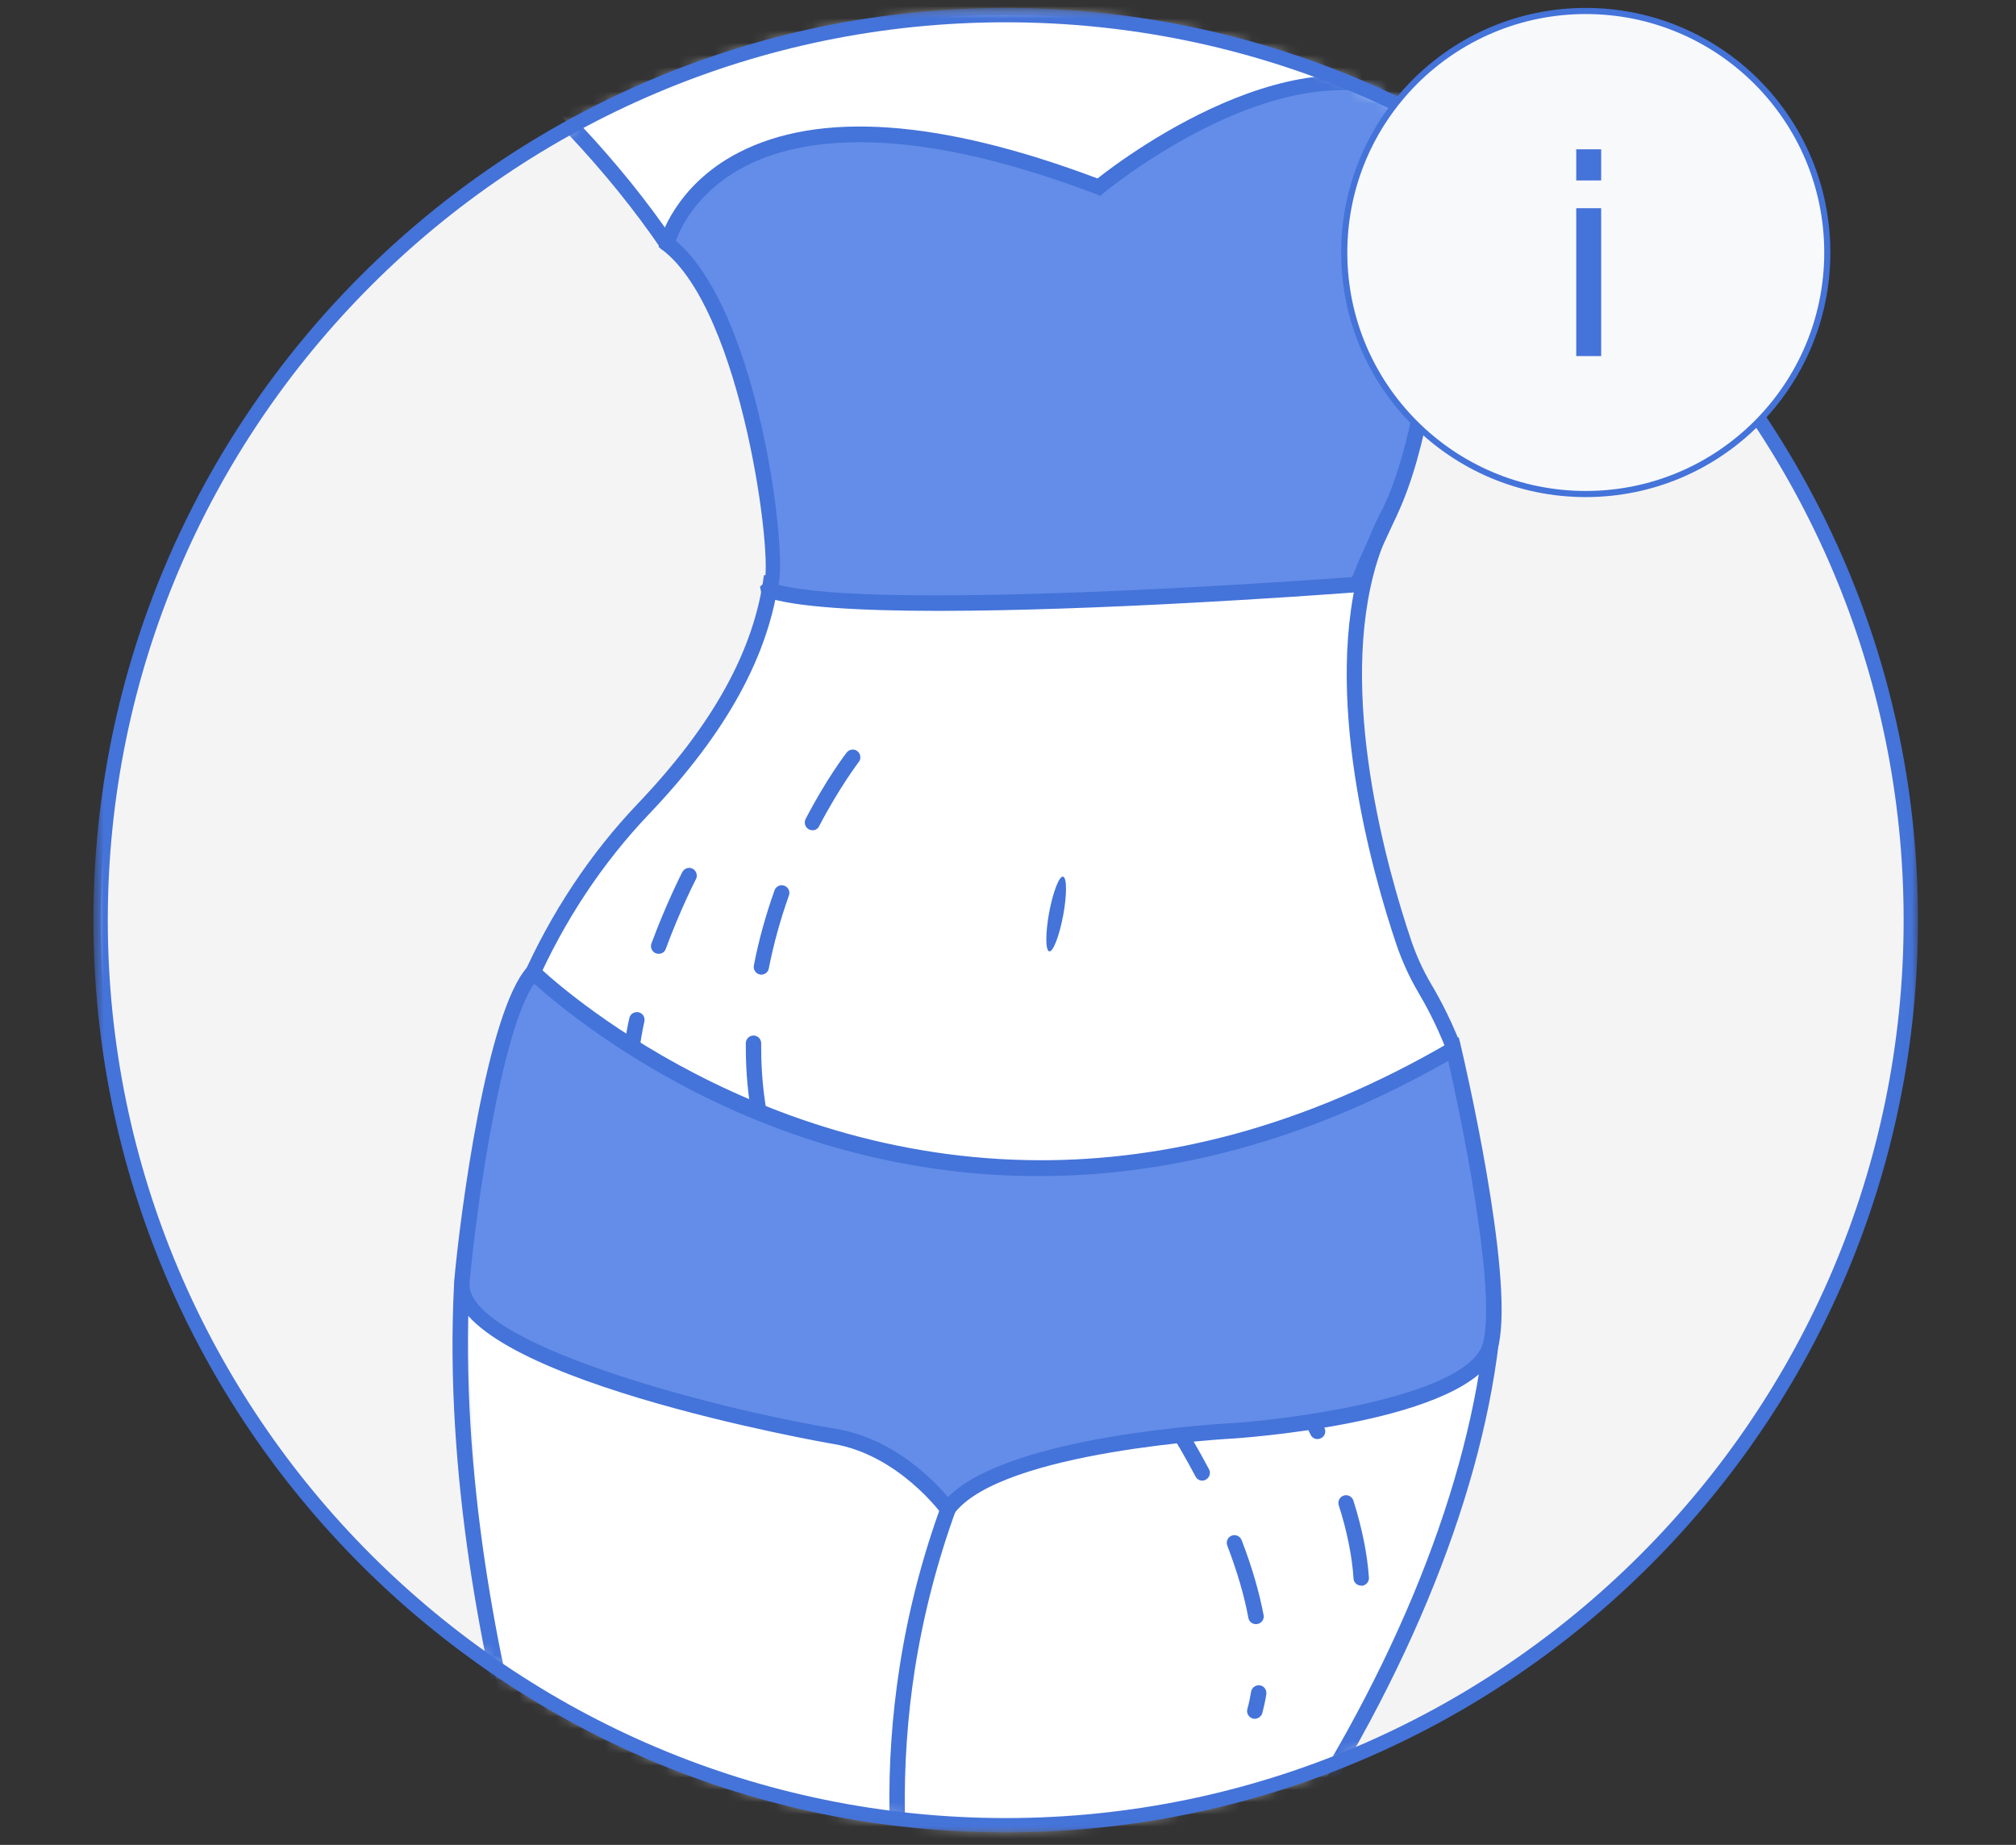
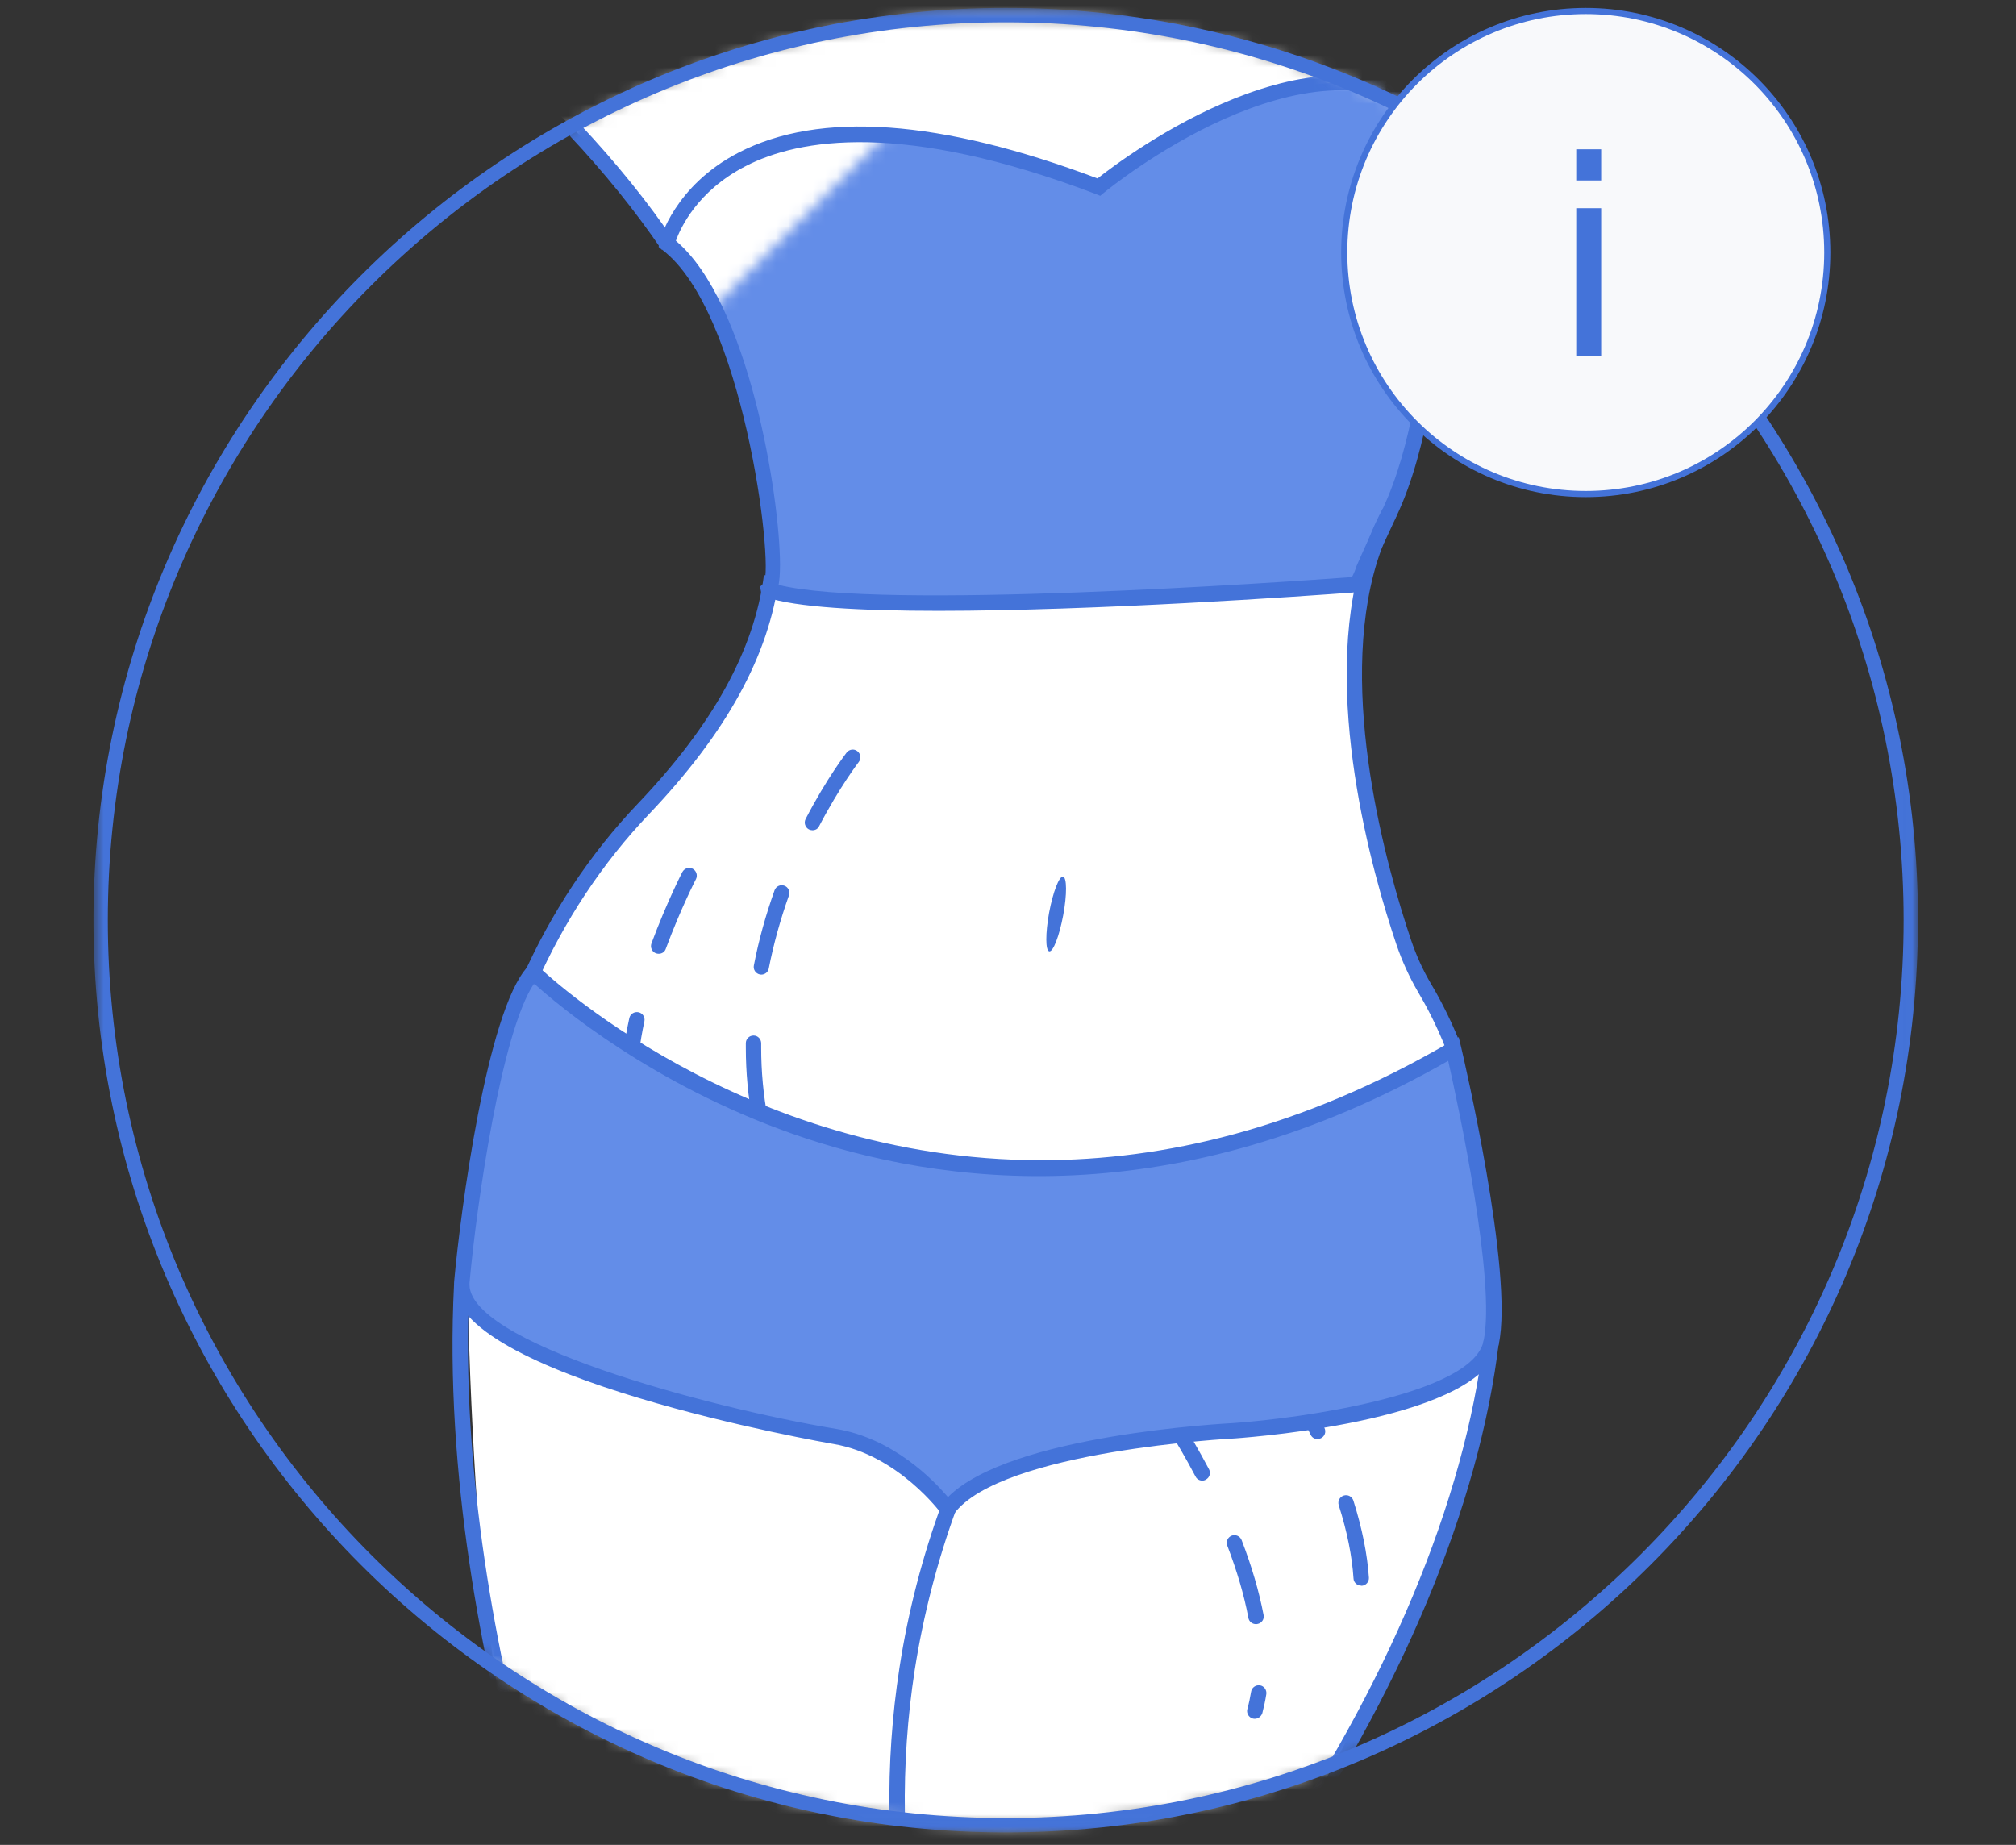
<svg xmlns="http://www.w3.org/2000/svg" width="165" height="151" viewBox="0 0 165 151" fill="none">
  <rect x="0" y="0" width="165" height="151" fill="#333333" stroke="none" />
  <g clip-path="url(#clip0_224_3558)">
    <mask id="mask0_224_3558" style="mask-type:luminance" maskUnits="userSpaceOnUse" x="7" y="0" width="150" height="150">
-       <path d="M156.979 0.648H7.647V149.98H156.979V0.648Z" fill="white" />
-     </mask>
+       </mask>
    <g mask="url(#mask0_224_3558)">
      <path d="M82.313 149.392C123.221 149.392 156.391 116.222 156.391 75.314C156.391 34.406 123.221 1.236 82.313 1.236C41.406 1.236 8.235 34.406 8.235 75.314C8.235 116.222 41.406 149.392 82.313 149.392Z" fill="#F5F4F4" />
    </g>
    <mask id="mask1_224_3558" style="mask-type:luminance" maskUnits="userSpaceOnUse" x="8" y="1" width="149" height="149">
      <path d="M8.235 75.314C8.235 116.222 41.406 149.392 82.313 149.392C123.221 149.392 156.391 116.222 156.391 75.314C156.391 34.406 123.221 1.236 82.313 1.236C41.406 1.236 8.235 34.406 8.235 75.314Z" fill="white" />
    </mask>
    <g mask="url(#mask1_224_3558)">
      <path d="M45.839 9.443L49.613 13.218L58.408 24.529L60.925 30.82L62.183 38.369L63.441 45.906C63.441 45.906 63.441 47.164 62.183 50.939C60.925 54.713 57.15 60.992 54.634 63.509C52.118 66.025 43.322 78.595 43.322 79.853C43.322 81.111 38.29 92.422 38.29 103.734C38.29 115.046 39.548 130.132 39.548 130.132L40.806 138.927L43.322 146.476C43.322 146.476 63.429 154.013 74.753 154.013C86.064 154.013 101.15 154.648 102.408 154.013L104.925 152.755L107.441 147.722C107.441 147.722 111.216 140.185 112.474 138.927C113.732 137.669 120.011 122.583 120.011 121.325C120.011 120.067 122.527 113.788 121.269 101.206C120.011 88.636 117.495 82.346 117.495 82.346L114.978 78.571C114.978 78.571 111.204 63.485 111.204 62.227V49.669C111.204 48.411 114.978 39.615 114.978 39.615L117.495 25.788V18.25V5.669V-1.88C117.495 -1.88 117.495 -3.138 114.978 -4.396C112.462 -5.655 84.806 -9.429 77.269 -8.171C69.732 -6.913 52.129 -5.655 49.613 -1.88C47.097 1.894 44.581 8.173 44.581 8.173L45.839 9.443Z" fill="white" />
    </g>
    <mask id="mask2_224_3558" style="mask-type:luminance" maskUnits="userSpaceOnUse" x="8" y="1" width="149" height="149">
      <path d="M8.235 75.314C8.235 116.222 41.406 149.392 82.313 149.392C123.221 149.392 156.391 116.222 156.391 75.314C156.391 34.406 123.221 1.236 82.313 1.236C41.406 1.236 8.235 34.406 8.235 75.314Z" fill="white" />
    </mask>
    <g mask="url(#mask2_224_3558)">
      <path d="M53.917 78.065C53.846 78.065 53.776 78.053 53.693 78.03C53.364 77.912 53.199 77.548 53.317 77.219C54.563 73.867 55.798 71.469 55.845 71.375C56.01 71.069 56.386 70.94 56.692 71.104C56.997 71.269 57.115 71.645 56.962 71.951C56.95 71.974 55.704 74.385 54.493 77.654C54.411 77.912 54.175 78.065 53.917 78.065ZM51.553 90.329C51.224 90.329 50.954 90.082 50.93 89.753C50.895 89.341 50.883 88.918 50.883 88.495C50.883 86.955 51.095 85.214 51.506 83.333C51.577 82.992 51.918 82.78 52.259 82.851C52.6 82.921 52.811 83.262 52.741 83.592C52.353 85.391 52.153 87.037 52.153 88.495C52.153 88.883 52.165 89.283 52.2 89.659C52.224 90 51.977 90.306 51.624 90.341C51.589 90.329 51.577 90.329 51.553 90.329Z" fill="#4473D9" />
    </g>
    <mask id="mask3_224_3558" style="mask-type:luminance" maskUnits="userSpaceOnUse" x="8" y="1" width="149" height="149">
      <path d="M8.235 75.314C8.235 116.222 41.406 149.392 82.313 149.392C123.221 149.392 156.391 116.222 156.391 75.314C156.391 34.406 123.221 1.236 82.313 1.236C41.406 1.236 8.235 34.406 8.235 75.314Z" fill="white" />
    </mask>
    <g mask="url(#mask3_224_3558)">
      <path d="M66.498 67.953C66.404 67.953 66.298 67.93 66.204 67.883C65.898 67.718 65.781 67.342 65.934 67.036C67.686 63.661 69.238 61.674 69.297 61.592C69.508 61.321 69.908 61.263 70.179 61.486C70.449 61.698 70.496 62.097 70.284 62.368C70.273 62.391 68.744 64.367 67.039 67.624C66.945 67.836 66.733 67.953 66.498 67.953ZM62.312 79.77C62.277 79.77 62.23 79.77 62.195 79.759C61.854 79.688 61.63 79.359 61.701 79.018C62.089 76.984 62.665 74.914 63.394 72.868C63.512 72.539 63.876 72.374 64.194 72.492C64.523 72.609 64.687 72.974 64.57 73.291C63.864 75.279 63.312 77.278 62.924 79.253C62.877 79.559 62.606 79.77 62.312 79.77ZM62.218 92.27C61.924 92.27 61.666 92.058 61.607 91.752C61.23 89.8 61.042 87.778 61.042 85.744V85.379C61.042 85.038 61.325 84.756 61.666 84.756H61.677C62.03 84.756 62.3 85.05 62.3 85.391V85.744C62.3 87.696 62.477 89.647 62.841 91.517C62.912 91.858 62.677 92.187 62.347 92.246C62.3 92.258 62.265 92.27 62.218 92.27ZM64.405 99.172C64.17 99.172 63.935 99.031 63.829 98.796C63.688 98.49 63.559 98.184 63.441 97.89C63.312 97.573 63.465 97.196 63.782 97.067C64.1 96.938 64.476 97.091 64.605 97.408C64.723 97.702 64.852 97.996 64.981 98.29C65.123 98.607 64.981 98.984 64.664 99.125C64.582 99.148 64.487 99.172 64.405 99.172Z" fill="#4473D9" />
    </g>
    <mask id="mask4_224_3558" style="mask-type:luminance" maskUnits="userSpaceOnUse" x="8" y="1" width="149" height="149">
      <path d="M8.235 75.314C8.235 116.222 41.406 149.392 82.313 149.392C123.221 149.392 156.391 116.222 156.391 75.314C156.391 34.406 123.221 1.236 82.313 1.236C41.406 1.236 8.235 34.406 8.235 75.314Z" fill="white" />
    </mask>
    <g mask="url(#mask4_224_3558)">
      <path d="M107.829 117.785C107.594 117.785 107.371 117.656 107.265 117.421C105.748 114.234 104.302 111.989 104.29 111.965C104.102 111.671 104.184 111.283 104.478 111.095C104.772 110.907 105.16 110.989 105.348 111.283C105.407 111.377 106.853 113.611 108.405 116.88C108.558 117.198 108.417 117.574 108.111 117.715C108.005 117.762 107.923 117.785 107.829 117.785ZM111.404 129.779C111.074 129.779 110.792 129.52 110.78 129.191C110.663 127.392 110.263 125.37 109.569 123.194C109.464 122.865 109.652 122.512 109.981 122.407C110.31 122.301 110.663 122.489 110.769 122.818C111.486 125.087 111.909 127.216 112.039 129.121C112.062 129.462 111.803 129.767 111.451 129.791C111.427 129.779 111.415 129.779 111.404 129.779Z" fill="#4473D9" />
    </g>
    <mask id="mask5_224_3558" style="mask-type:luminance" maskUnits="userSpaceOnUse" x="8" y="1" width="149" height="149">
      <path d="M8.235 75.314C8.235 116.222 41.406 149.392 82.313 149.392C123.221 149.392 156.391 116.222 156.391 75.314C156.391 34.406 123.221 1.236 82.313 1.236C41.406 1.236 8.235 34.406 8.235 75.314Z" fill="white" />
    </mask>
    <g mask="url(#mask5_224_3558)">
      <path d="M98.399 121.183C98.175 121.183 97.952 121.066 97.846 120.842C96.177 117.679 94.671 115.516 94.66 115.504C94.46 115.222 94.53 114.822 94.812 114.622C95.095 114.422 95.483 114.493 95.683 114.775C95.742 114.869 97.235 117.009 98.951 120.255C99.116 120.56 98.999 120.937 98.693 121.101C98.599 121.16 98.505 121.183 98.399 121.183ZM102.785 132.93C102.491 132.93 102.22 132.718 102.173 132.413C101.832 130.578 101.244 128.58 100.445 126.498C100.327 126.169 100.48 125.816 100.809 125.687C101.127 125.569 101.491 125.722 101.621 126.051C102.456 128.215 103.055 130.273 103.42 132.189C103.49 132.53 103.255 132.86 102.914 132.918C102.867 132.93 102.832 132.93 102.785 132.93ZM102.691 140.679C102.632 140.679 102.573 140.667 102.526 140.655C102.197 140.561 101.997 140.209 102.091 139.879C102.22 139.421 102.314 138.95 102.397 138.468C102.444 138.127 102.773 137.892 103.114 137.939C103.455 137.986 103.69 138.316 103.643 138.657C103.561 139.197 103.443 139.715 103.314 140.22C103.22 140.491 102.973 140.679 102.691 140.679Z" fill="#4473D9" />
    </g>
    <mask id="mask6_224_3558" style="mask-type:luminance" maskUnits="userSpaceOnUse" x="8" y="1" width="149" height="149">
      <path d="M8.235 75.314C8.235 116.222 41.406 149.392 82.313 149.392C123.221 149.392 156.391 116.222 156.391 75.314C156.391 34.406 123.221 1.236 82.313 1.236C41.406 1.236 8.235 34.406 8.235 75.314Z" fill="white" />
    </mask>
    <g mask="url(#mask6_224_3558)">
      <path d="M43.569 79.57C43.569 79.57 75.564 111.142 118.894 85.849C118.894 85.849 123.197 104.087 121.975 109.884C120.752 115.68 100.986 117.091 100.986 117.091C100.986 117.091 81.573 118.032 77.492 123.512C77.492 123.512 73.894 118.502 68.25 117.562C62.606 116.621 37.161 111.259 37.725 104.91C38.301 98.548 40.489 82.921 43.569 79.57Z" fill="#638DE8" />
    </g>
    <mask id="mask7_224_3558" style="mask-type:luminance" maskUnits="userSpaceOnUse" x="8" y="1" width="149" height="149">
-       <path d="M8.235 75.314C8.235 116.222 41.406 149.392 82.313 149.392C123.221 149.392 156.391 116.222 156.391 75.314C156.391 34.406 123.221 1.236 82.313 1.236C41.406 1.236 8.235 34.406 8.235 75.314Z" fill="white" />
+       <path d="M8.235 75.314C8.235 116.222 41.406 149.392 82.313 149.392C123.221 149.392 156.391 116.222 156.391 75.314C156.391 34.406 123.221 1.236 82.313 1.236Z" fill="white" />
    </mask>
    <g mask="url(#mask7_224_3558)">
      <path d="M117.8 9.361C117.8 9.349 117.8 9.349 117.788 9.349C107.335 1.165 90.38 15.005 90.015 15.299C90.003 15.311 90.003 15.299 89.992 15.299C59.137 3.576 54.775 19.473 54.657 19.92C54.657 19.932 54.657 19.932 54.669 19.944C61.677 25.294 64.229 47.258 62.971 48.222C62.947 48.246 62.935 48.27 62.971 48.281C70.249 50.786 106.406 48.187 111.145 47.834C111.168 47.764 111.204 47.682 111.239 47.611C111.333 47.447 111.427 47.247 111.521 47.035C111.592 46.87 111.651 46.706 111.698 46.553C112.168 45.483 112.85 43.989 113.814 41.932C118.929 31.055 117.824 9.725 117.8 9.361Z" fill="#638DE8" />
    </g>
    <mask id="mask8_224_3558" style="mask-type:luminance" maskUnits="userSpaceOnUse" x="8" y="1" width="149" height="149">
      <path d="M8.235 75.314C8.235 116.222 41.406 149.392 82.313 149.392C123.221 149.392 156.391 116.222 156.391 75.314C156.391 34.406 123.221 1.236 82.313 1.236C41.406 1.236 8.235 34.406 8.235 75.314Z" fill="white" />
    </mask>
    <g mask="url(#mask8_224_3558)">
      <path d="M63.723 47.87C71.942 49.963 105.195 47.635 110.651 47.235C110.722 47.105 110.792 46.953 110.863 46.788C110.922 46.635 110.98 46.494 111.016 46.353C111.51 45.212 112.191 43.719 113.167 41.65C117.906 31.608 117.236 12.324 117.118 9.667C107.053 2.259 91.026 15.216 90.344 15.781L90.05 16.028L89.674 15.875C73.918 9.89 65.393 11.336 61.007 13.606C57.068 15.64 55.692 18.662 55.316 19.708C61.278 24.741 63.829 40.615 63.841 46.212C63.841 46.976 63.794 47.493 63.723 47.87ZM76.81 49.998C70.461 49.998 65.099 49.704 62.7 48.881L62.347 48.763L62.206 48.011L62.524 47.74C63.347 46.071 60.795 25.47 54.222 20.461L53.905 20.214L53.975 19.802C54.023 19.591 55.21 15.205 60.431 12.5C67.074 9.055 76.963 9.761 89.827 14.605C92.237 12.7 107.982 0.93 118.118 8.867L118.365 9.02V9.29V9.349L117.741 9.384L118.365 9.361C118.412 10.254 119.423 31.373 114.308 42.226C113.344 44.283 112.662 45.765 112.192 46.823C112.168 46.929 112.097 47.105 112.027 47.294C111.921 47.54 111.815 47.752 111.721 47.94L111.51 48.469H111.121C106.559 48.81 89.662 49.998 76.81 49.998Z" fill="#4473D9" />
    </g>
    <mask id="mask9_224_3558" style="mask-type:luminance" maskUnits="userSpaceOnUse" x="8" y="1" width="149" height="149">
      <path d="M8.235 75.314C8.235 116.222 41.406 149.392 82.313 149.392C123.221 149.392 156.391 116.222 156.391 75.314C156.391 34.406 123.221 1.236 82.313 1.236C41.406 1.236 8.235 34.406 8.235 75.314Z" fill="white" />
    </mask>
    <g mask="url(#mask9_224_3558)">
      <path d="M72.801 148.428C72.73 144.43 73.012 140.397 73.624 136.458C74.329 131.884 75.505 127.357 77.104 123.018L78.292 123.453C76.728 127.721 75.576 132.166 74.87 136.658C74.27 140.526 74 144.489 74.059 148.416L72.801 148.428Z" fill="#4473D9" />
    </g>
    <mask id="mask10_224_3558" style="mask-type:luminance" maskUnits="userSpaceOnUse" x="8" y="1" width="149" height="149">
      <path d="M8.235 75.314C8.235 116.222 41.406 149.392 82.313 149.392C123.221 149.392 156.391 116.222 156.391 75.314C156.391 34.406 123.221 1.236 82.313 1.236C41.406 1.236 8.235 34.406 8.235 75.314Z" fill="white" />
    </mask>
    <g mask="url(#mask10_224_3558)">
      <path d="M87.017 74.914C86.699 76.607 86.194 77.924 85.876 77.865C85.559 77.806 85.559 76.384 85.864 74.702C86.182 73.009 86.688 71.692 87.005 71.751C87.322 71.81 87.334 73.221 87.017 74.914Z" fill="#4473D9" />
    </g>
    <mask id="mask11_224_3558" style="mask-type:luminance" maskUnits="userSpaceOnUse" x="8" y="1" width="149" height="149">
      <path d="M8.235 75.314C8.235 116.222 41.406 149.392 82.313 149.392C123.221 149.392 156.391 116.222 156.391 75.314C156.391 34.406 123.221 1.236 82.313 1.236C41.406 1.236 8.235 34.406 8.235 75.314Z" fill="white" />
    </mask>
    <g mask="url(#mask11_224_3558)">
      <path d="M42.382 146.676C39.56 136.34 36.361 120.737 37.161 105.133L38.419 105.204C37.643 120.643 40.806 136.105 43.605 146.358L42.382 146.676Z" fill="#4473D9" />
    </g>
    <mask id="mask12_224_3558" style="mask-type:luminance" maskUnits="userSpaceOnUse" x="8" y="1" width="149" height="149">
      <path d="M8.235 75.314C8.235 116.222 41.406 149.392 82.313 149.392C123.221 149.392 156.391 116.222 156.391 75.314C156.391 34.406 123.221 1.236 82.313 1.236C41.406 1.236 8.235 34.406 8.235 75.314Z" fill="white" />
    </mask>
    <g mask="url(#mask12_224_3558)">
      <path d="M104.49 153.378L103.455 152.661C113.497 138.08 119.882 122.818 121.434 109.672L122.68 109.813C121.104 123.171 114.649 138.633 104.49 153.378Z" fill="#4473D9" />
    </g>
    <mask id="mask13_224_3558" style="mask-type:luminance" maskUnits="userSpaceOnUse" x="8" y="1" width="149" height="149">
      <path d="M8.235 75.314C8.235 116.222 41.406 149.392 82.313 149.392C123.221 149.392 156.391 116.222 156.391 75.314C156.391 34.406 123.221 1.236 82.313 1.236C41.406 1.236 8.235 34.406 8.235 75.314Z" fill="white" />
    </mask>
    <g mask="url(#mask13_224_3558)">
      <path d="M43.852 80.617L42.699 80.112C45.098 74.703 48.296 69.87 52.212 65.766C58.361 59.311 61.736 53.197 62.524 47.07L63.77 47.235C62.947 53.632 59.467 59.969 53.117 66.636C49.307 70.634 46.191 75.338 43.852 80.617Z" fill="#4473D9" />
    </g>
    <mask id="mask14_224_3558" style="mask-type:luminance" maskUnits="userSpaceOnUse" x="8" y="1" width="149" height="149">
      <path d="M8.235 75.314C8.235 116.222 41.406 149.392 82.313 149.392C123.221 149.392 156.391 116.222 156.391 75.314C156.391 34.406 123.221 1.236 82.313 1.236C41.406 1.236 8.235 34.406 8.235 75.314Z" fill="white" />
    </mask>
    <g mask="url(#mask14_224_3558)">
      <path d="M118.365 85.908C117.53 83.78 116.648 82.181 116.048 81.17C115.343 79.959 114.755 78.665 114.296 77.325C112.321 71.481 108.1 56.677 111.51 45.612C111.956 44.178 112.509 42.837 113.179 41.626L114.284 42.237C113.661 43.378 113.132 44.636 112.709 45.988C109.405 56.7 113.555 71.187 115.484 76.925C115.907 78.183 116.46 79.406 117.13 80.535C117.483 81.134 118.565 82.98 119.529 85.45L118.365 85.908Z" fill="#4473D9" />
    </g>
    <mask id="mask15_224_3558" style="mask-type:luminance" maskUnits="userSpaceOnUse" x="8" y="1" width="149" height="149">
      <path d="M8.235 75.314C8.235 116.222 41.406 149.392 82.313 149.392C123.221 149.392 156.391 116.222 156.391 75.314C156.391 34.406 123.221 1.236 82.313 1.236C41.406 1.236 8.235 34.406 8.235 75.314Z" fill="white" />
    </mask>
    <g mask="url(#mask15_224_3558)">
      <path d="M43.71 80.499C41.041 84.474 39.019 98.478 38.431 104.969C37.996 109.825 57.75 115.175 68.427 116.95C73.106 117.727 76.387 121.125 77.586 122.536C82.643 117.421 100.257 116.515 101.021 116.468C106.371 116.092 120.505 114.14 121.422 109.766C122.457 104.863 119.341 90.435 118.529 86.825C96.259 99.536 77.069 97.102 64.829 92.787C53.352 88.742 45.698 82.298 43.71 80.499ZM77.551 124.582L77.046 123.888C77.01 123.841 73.518 119.079 68.215 118.185C67.897 118.138 36.467 112.67 37.173 104.851C37.667 99.336 39.842 82.769 43.169 79.147L43.616 78.665L44.087 79.124C44.31 79.347 60.56 94.962 85.218 94.962C95.165 94.962 106.465 92.422 118.659 85.309L119.388 84.885L119.588 85.708C119.764 86.461 123.915 104.157 122.668 110.025C121.387 116.116 103.185 117.574 101.115 117.727C100.915 117.738 81.937 118.714 78.08 123.9L77.551 124.582Z" fill="#4473D9" />
    </g>
    <mask id="mask16_224_3558" style="mask-type:luminance" maskUnits="userSpaceOnUse" x="8" y="1" width="149" height="149">
      <path d="M8.235 75.314C8.235 116.222 41.406 149.392 82.313 149.392C123.221 149.392 156.391 116.222 156.391 75.314C156.391 34.406 123.221 1.236 82.313 1.236C41.406 1.236 8.235 34.406 8.235 75.314Z" fill="white" />
    </mask>
    <g mask="url(#mask16_224_3558)">
      <path d="M54.152 20.437C52.012 17.286 49.449 14.111 46.532 11.007L47.45 10.149C50.413 13.3 53.023 16.534 55.187 19.732L54.152 20.437Z" fill="#4473D9" />
    </g>
    <mask id="mask17_224_3558" style="mask-type:luminance" maskUnits="userSpaceOnUse" x="8" y="1" width="149" height="149">
      <path d="M8.235 75.314C8.235 116.222 41.406 149.392 82.313 149.392C123.221 149.392 156.391 116.222 156.391 75.314C156.391 34.406 123.221 1.236 82.313 1.236C41.406 1.236 8.235 34.406 8.235 75.314Z" fill="white" />
    </mask>
    <g mask="url(#mask17_224_3558)">
      <path d="M117.118 9.831C117.012 6.057 116.813 2.059 116.507 -2.021L117.765 -2.115C118.071 2 118.282 6.01 118.376 9.808L117.118 9.831Z" fill="#284696" />
    </g>
    <mask id="mask18_224_3558" style="mask-type:luminance" maskUnits="userSpaceOnUse" x="7" y="0" width="150" height="150">
      <path d="M156.979 0.648H7.647V149.98H156.979V0.648Z" fill="white" />
    </mask>
    <g mask="url(#mask18_224_3558)">
      <path d="M82.313 149.98C41.147 149.98 7.647 116.48 7.647 75.314C7.647 34.148 41.147 0.648 82.313 0.648C123.48 0.648 156.979 34.148 156.979 75.314C156.979 116.48 123.48 149.98 82.313 149.98ZM82.313 1.824C41.794 1.824 8.823 34.794 8.823 75.314C8.823 115.834 41.794 148.804 82.313 148.804C122.833 148.804 155.804 115.834 155.804 75.314C155.804 34.794 122.833 1.824 82.313 1.824Z" fill="#4473D9" />
    </g>
    <circle cx="129.788" cy="20.667" r="19.768" fill="#F8F9FB" stroke="#4473D9" stroke-width="0.501" />
    <path d="M129.008 29.145V17.042H131.048V29.145H129.008ZM129.008 14.77V12.22H131.048V14.77H129.008Z" fill="#4473D9" />
  </g>
  <defs>
    <clipPath id="clip0_224_3558">
      <rect width="163.442" height="150.508" fill="white" transform="translate(0.592 0.06)" />
    </clipPath>
  </defs>
</svg>